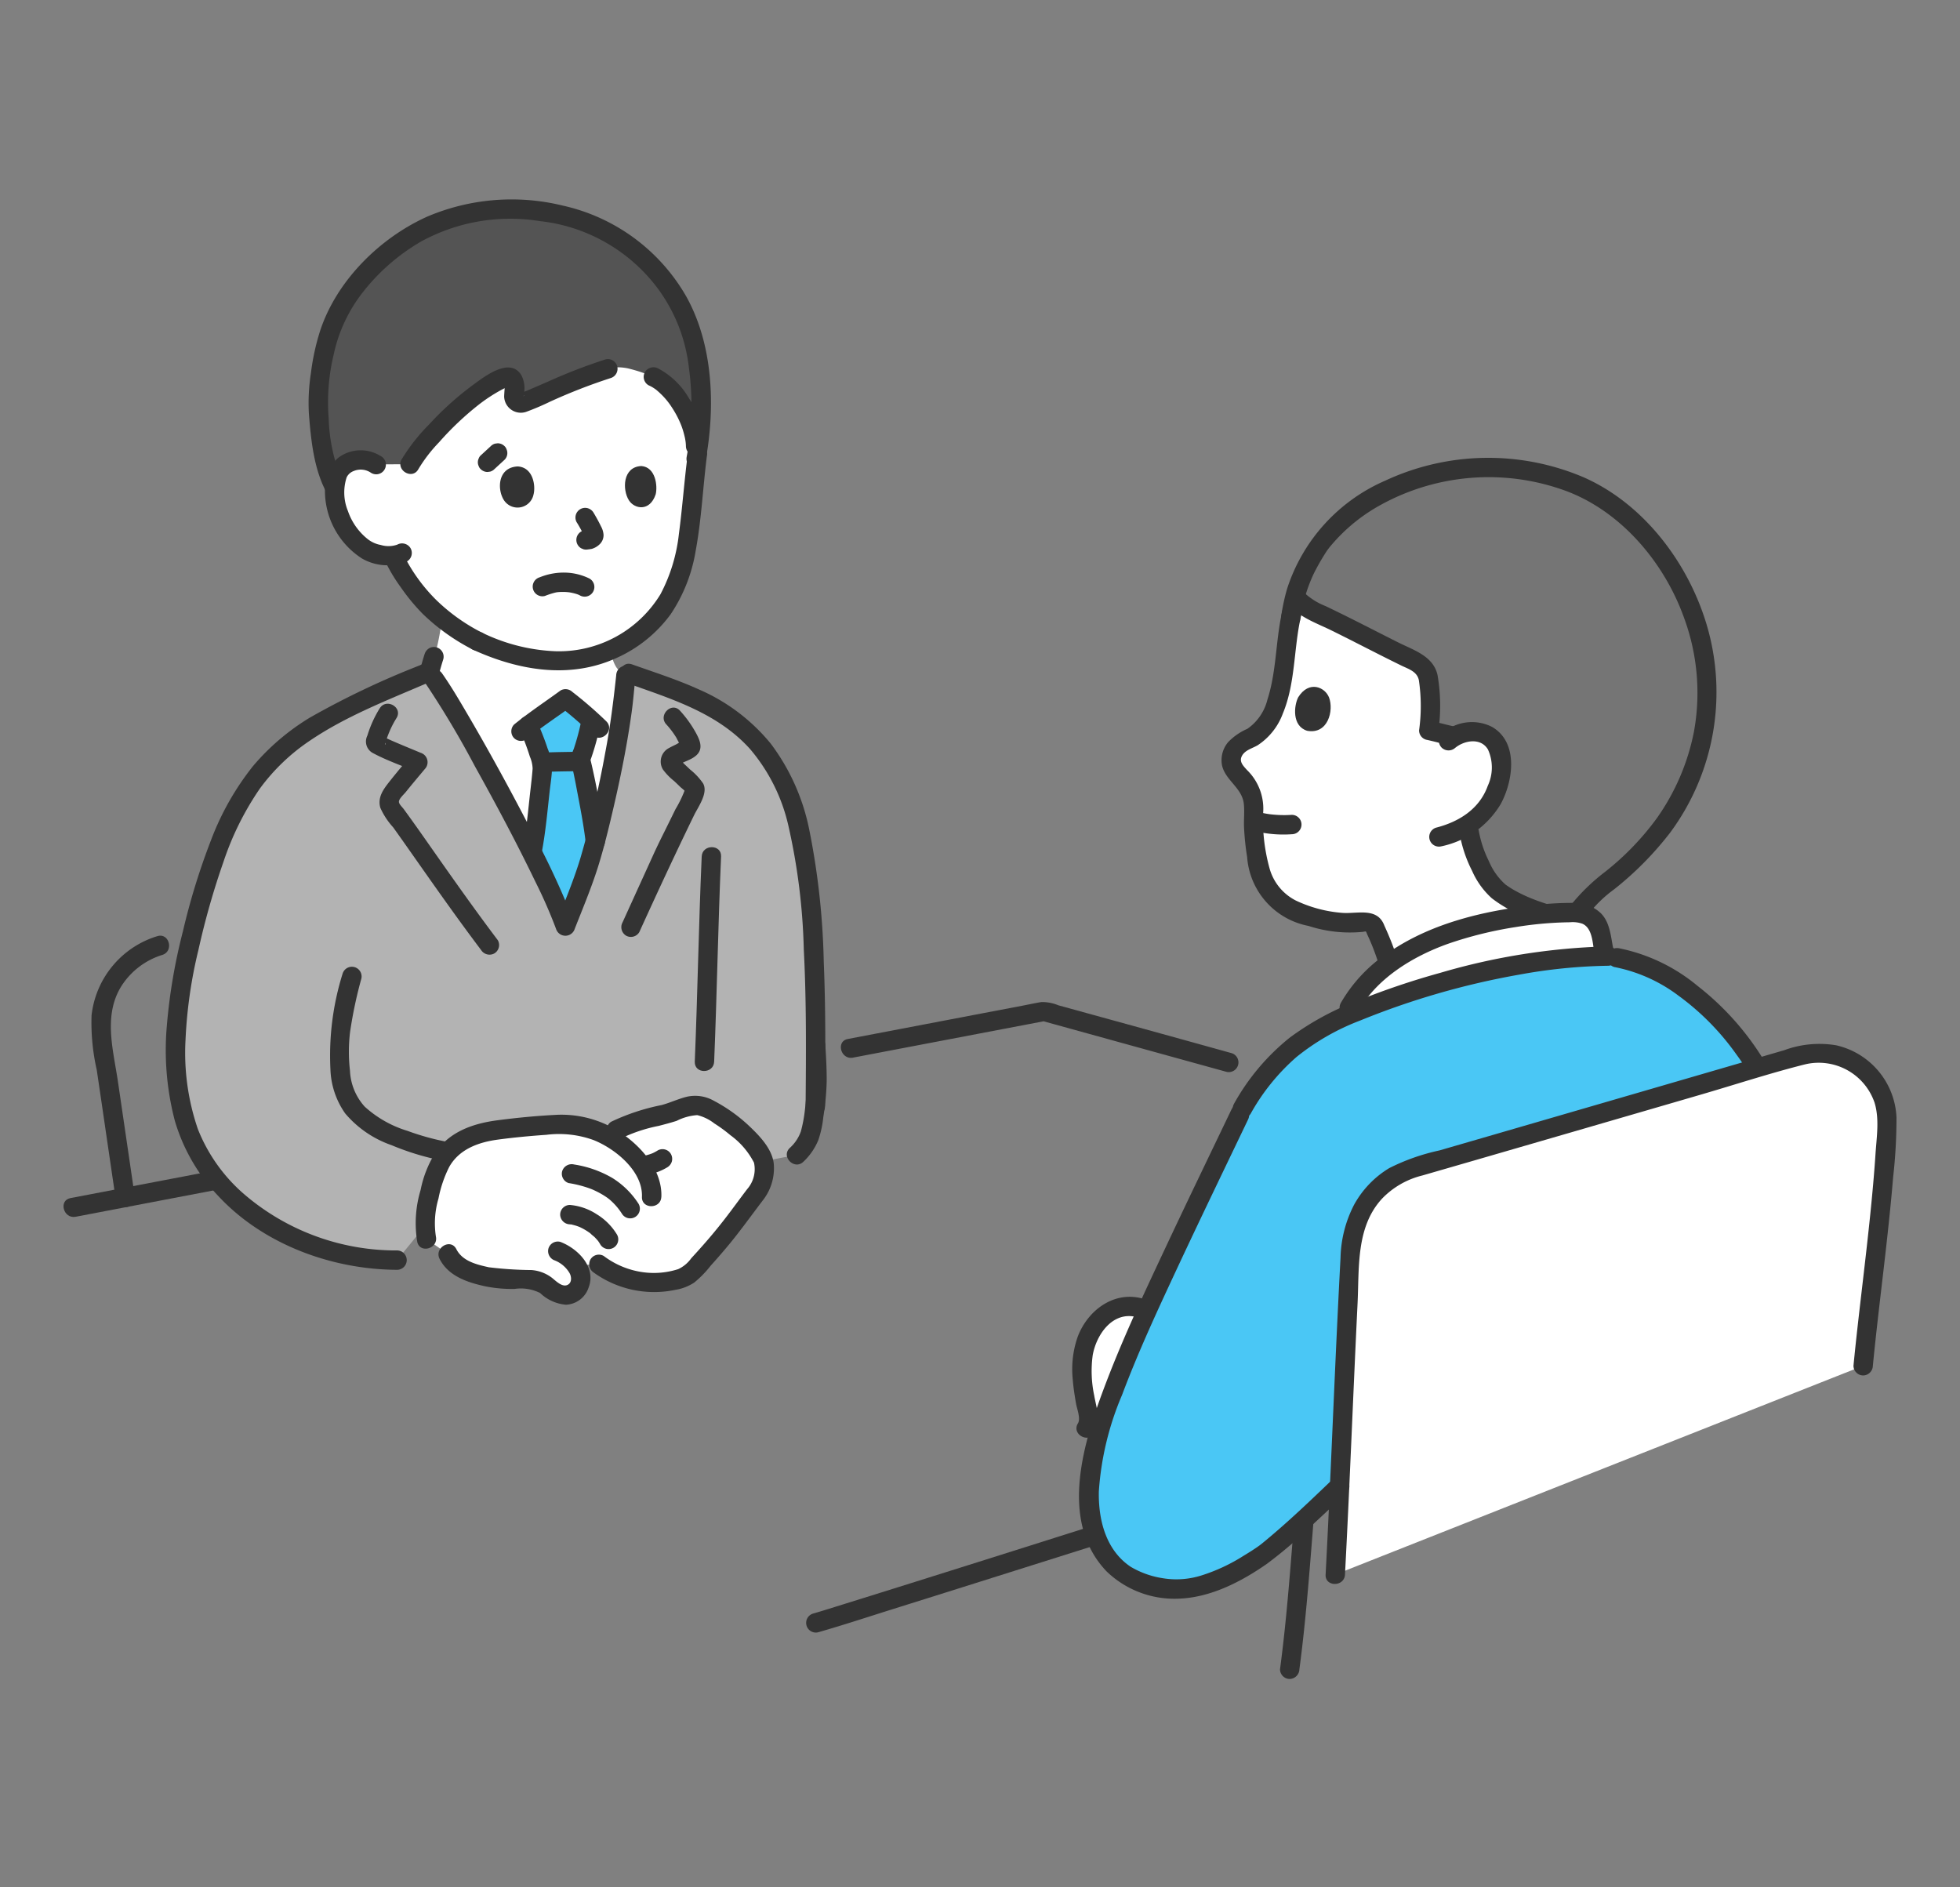
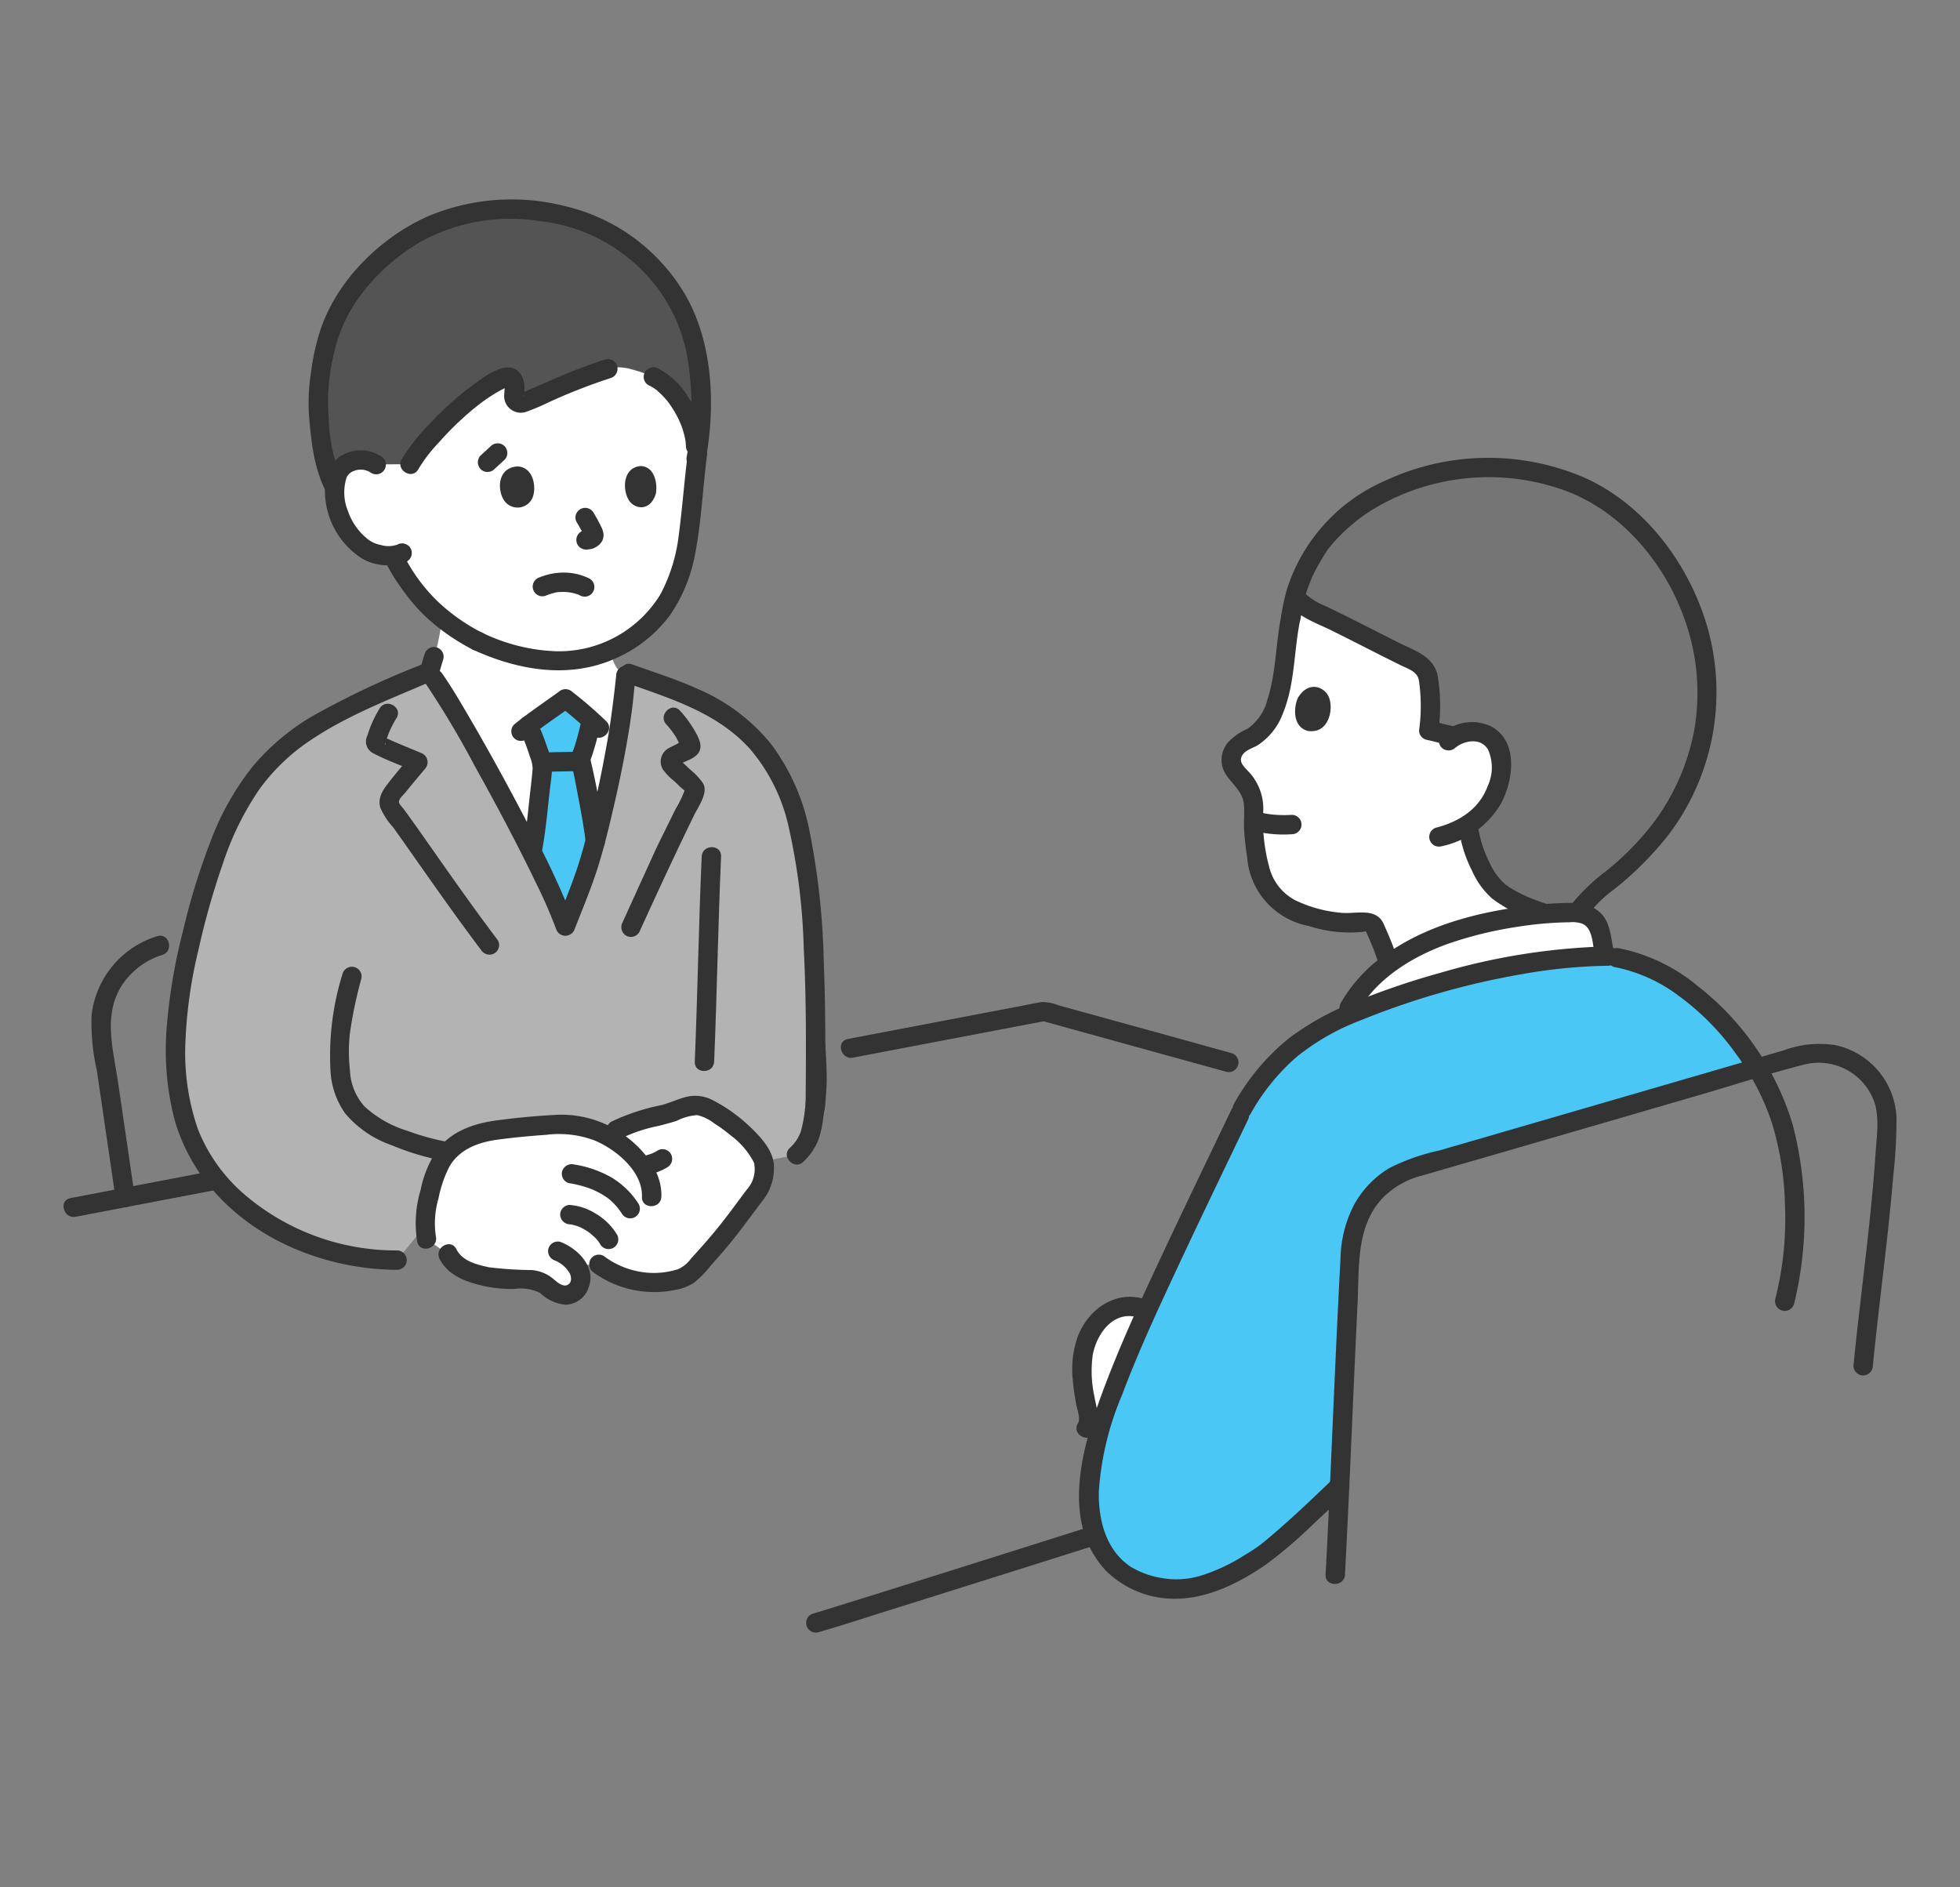
<svg xmlns="http://www.w3.org/2000/svg" width="216" height="208" viewBox="0 0 216 208">
  <rect x="0" y="0" width="216" height="208" fill="#808080" stroke="none" />
  <g id="グループ_821" data-name="グループ 821" transform="translate(-366 -4689)">
    <rect id="長方形_595" data-name="長方形 595" width="216" height="208" transform="translate(366 4689)" fill="none" />
    <g id="_15692_color" data-name="15692_color" transform="translate(372.999 4711)">
      <path id="パス_427" data-name="パス 427" d="M287.768,95.916a25.364,25.364,0,0,0,5.667-14.222,25.71,25.71,0,0,0-2.978-13.484c-5.06-9.283-11.585-11.437-15.648-12.353a25.921,25.921,0,0,0-11.823.257,21.305,21.305,0,0,0-12.46,8,17.867,17.867,0,0,0-2.93,7.615,25.445,25.445,0,0,0-.587,4.348c-.423,3.293-1,7.861-4.178,9.2a3.091,3.091,0,0,0-1.54,1.271c-.885,1.572.459,2.449,1.243,3.482a5.083,5.083,0,0,1,.938,2.255,31.516,31.516,0,0,0,.2,4.824,13.368,13.368,0,0,0,.762,3.3,6.335,6.335,0,0,0,3.156,3.542,15.275,15.275,0,0,0,8.072,1.442,1.1,1.1,0,0,1,1.233.774,29.352,29.352,0,0,1,1.439,3.72l.047.16a25.03,25.03,0,0,1,7.644-3.731,45.79,45.79,0,0,1,12.822-1.958,2.79,2.79,0,0,1,.293.01c1.394-1.979,3.919-3.729,5.509-5.153a28.008,28.008,0,0,0,3.116-3.29Z" transform="translate(-112.332 -25.774)" fill="#fff" />
      <path id="パス_428" data-name="パス 428" d="M268.958,78.32a26.212,26.212,0,0,1-.019,5.948c.455.091,2.077.511,2.532.6l.326.065a3.577,3.577,0,0,1,1.523-.511,3.16,3.16,0,0,1,2.587.793,4.626,4.626,0,0,1,.958,4,7.951,7.951,0,0,1-3.622,5.485c.092.481.166.862.166.862a13.839,13.839,0,0,0,2.679,5.926c1.331,1.509,4.944,2.865,7.168,3.363l1.516.361c1.175-2.338,4.215-4.392,6.033-6.02a26.069,26.069,0,0,0,8.781-17.511A25.711,25.711,0,0,0,296.607,68.2c-4.538-8.32-10.251-10.914-14.308-12.022-.47-.128-.918-.236-1.339-.331a25.921,25.921,0,0,0-11.823.257,21.306,21.306,0,0,0-12.46,8,18.25,18.25,0,0,0-2.485,5.439l.153.191a7.591,7.591,0,0,0,2.49,1.665c3.225,1.516,7.2,3.636,10.357,5.162a3.432,3.432,0,0,1,1.113.734,2.519,2.519,0,0,1,.611,1.388,23.145,23.145,0,0,1,.026,5.583c.455.091,2.077.511,2.532.6" transform="translate(-118.481 -25.77)" fill="#757575" />
      <path id="パス_429" data-name="パス 429" d="M258.453,122.183a27.746,27.746,0,0,0-.966-2.655q-.2-.48-.417-.958c-.036-.079-.069-.16-.107-.237-.1-.2.148.357-.014-.041-.8-1.965-2.99-1.19-4.629-1.324a14.544,14.544,0,0,1-5.1-1.36,5.67,5.67,0,0,1-2.873-3.476,20.264,20.264,0,0,1-.74-6.011,5.956,5.956,0,0,0-1.769-4.9c-.357-.4-.838-.854-.608-1.431.3-.747,1.181-.93,1.8-1.3A7.122,7.122,0,0,0,245.793,95c1.5-3.621,1.146-7.635,2.161-11.372a1.069,1.069,0,0,0-2.059-.568c-.928,3.417-.711,7.024-1.8,10.4a5.52,5.52,0,0,1-2.209,3.224,6.529,6.529,0,0,0-2.117,1.464,3.082,3.082,0,0,0-.679,2.563c.367,1.655,2.2,2.472,2.4,4.221.1.858-.017,1.784.028,2.651a29.056,29.056,0,0,0,.339,3.233,8.351,8.351,0,0,0,6.756,7.59,14.708,14.708,0,0,0,5.975.658c.424-.053.32-.147.493.254.081.183.167.365.248.547a24.988,24.988,0,0,1,1.068,2.883c.4,1.311,2.461.752,2.059-.568Z" transform="translate(-111.417 -38.363)" fill="#333" />
      <path id="パス_430" data-name="パス 430" d="M253.413,71.231a17.784,17.784,0,0,1,1.491-5.125,25.036,25.036,0,0,1,1.248-2.214c.085-.137.17-.272.262-.4.058-.082.32-.427.143-.2a19.239,19.239,0,0,1,5.352-4.582,24.676,24.676,0,0,1,20.875-1.737c6.092,2.3,10.81,7.93,12.97,14.018a23.9,23.9,0,0,1,1.068,12.5,24.733,24.733,0,0,1-4.12,9.572,30.175,30.175,0,0,1-5.67,5.865,22.018,22.018,0,0,0-3.836,3.737,6.488,6.488,0,0,0-1.3,4.31,23.815,23.815,0,0,0,.21,2.509,1.074,1.074,0,0,0,1.313.747,1.1,1.1,0,0,0,.747-1.313,18.486,18.486,0,0,1-.143-2.472,2.919,2.919,0,0,1,.393-1.742,14.026,14.026,0,0,1,3.606-3.844,35.824,35.824,0,0,0,6.179-6.251,26.047,26.047,0,0,0,4.029-22.9c-2.043-6.854-6.95-13.364-13.6-16.279a26.858,26.858,0,0,0-21.8.374A19.524,19.524,0,0,0,251.985,67.74a22.253,22.253,0,0,0-.633,2.92,1.1,1.1,0,0,0,.747,1.313,1.077,1.077,0,0,0,1.314-.747Z" transform="translate(-117.143 -24.844)" fill="#333" />
      <path id="パス_431" data-name="パス 431" d="M284.774,110.661c1.027-.83,2.82-1.121,3.593.2a4.793,4.793,0,0,1-.023,4c-.915,2.558-3.179,3.969-5.709,4.613a1.069,1.069,0,0,0,.568,2.059,9.989,9.989,0,0,0,6.587-4.7c1.355-2.524,1.975-6.759-.975-8.467a4.9,4.9,0,0,0-5.549.778,1.074,1.074,0,0,0,0,1.51,1.093,1.093,0,0,0,1.51,0Z" transform="translate(-131.385 -50.255)" fill="#333" />
      <path id="パス_432" data-name="パス 432" d="M254.561,101.73c-.468.915-.71,3.175.995,3.692,2.3.419,2.942-2.249,2.409-3.66C257.53,100.606,255.748,99.824,254.561,101.73Z" transform="translate(-118.494 -46.881)" fill="#333" />
      <path id="パス_433" data-name="パス 433" d="M288.226,130.086a14.392,14.392,0,0,0,1.341,3.908A8.82,8.82,0,0,0,291.733,137a13.659,13.659,0,0,0,3.438,1.931,22.508,22.508,0,0,0,3.649,1.188c1.338.306,1.909-1.753.568-2.059a22.155,22.155,0,0,1-3.307-1.047,15.82,15.82,0,0,1-1.528-.712,10.812,10.812,0,0,1-1.31-.81,7.141,7.141,0,0,1-1.832-2.578,12.459,12.459,0,0,1-1.125-3.4,1.076,1.076,0,0,0-1.313-.747,1.093,1.093,0,0,0-.747,1.313Z" transform="translate(-134.329 -60.005)" fill="#333" />
      <path id="パス_434" data-name="パス 434" d="M245.341,128.551a13.219,13.219,0,0,0,4.013.331,1.068,1.068,0,1,0,0-2.136,12.868,12.868,0,0,1-2.658-.1l.283.038c-.36-.05-.718-.113-1.072-.2a1.068,1.068,0,1,0-.568,2.059Z" transform="translate(-113.99 -58.942)" fill="#333" />
      <path id="パス_435" data-name="パス 435" d="M252.817,82.138c1.188,1.364,3.1,2,4.677,2.784,1.748.862,3.481,1.754,5.22,2.635q1.2.608,2.408,1.2c.8.392,1.765.658,1.957,1.638a19.362,19.362,0,0,1,.021,5.516,1.068,1.068,0,0,0,.784,1.03c.849.177,1.683.424,2.532.6,1.341.279,1.915-1.778.568-2.059-.849-.177-1.683-.424-2.532-.6l.784,1.029a19.873,19.873,0,0,0-.1-6.086c-.463-2.106-2.616-2.745-4.325-3.6-1.81-.908-3.611-1.838-5.423-2.743q-1.295-.647-2.6-1.271a7.258,7.258,0,0,1-2.464-1.587c-.9-1.038-2.409.477-1.51,1.51Z" transform="translate(-117.711 -37.418)" fill="#333" />
      <path id="パス_436" data-name="パス 436" d="M154.592,284.8c2.745-.786,5.462-1.684,8.187-2.539q7.728-2.425,15.451-4.866l9.579-3.023c1.306-.412.747-2.475-.568-2.059-9.962,3.144-19.918,6.307-29.893,9.41-1.106.344-2.21.7-3.324,1.018a1.069,1.069,0,0,0,.568,2.059Z" transform="translate(-71.442 -126.903)" fill="#333" />
-       <path id="パス_437" data-name="パス 437" d="M252.775,269.366c-.483,5.9-.884,11.808-1.667,17.68a1.073,1.073,0,0,0,1.068,1.068,1.1,1.1,0,0,0,1.068-1.068c.783-5.873,1.184-11.778,1.667-17.68C255.022,268,252.886,268,252.775,269.366Z" transform="translate(-117.044 -125.077)" fill="#333" />
      <path id="パス_438" data-name="パス 438" d="M258.639,157.2a61.716,61.716,0,0,1,10.01-1.046l1.216.176a19.412,19.412,0,0,1,5.194,1.908,29.333,29.333,0,0,1,10.255,10.266c-11.889,3.46-27.008,7.868-37.8,10.981a9.96,9.96,0,0,0-7,9.27c-.47,8.655-.829,17.5-1.206,25.812-.107.1-6.7,6.417-8.627,7.7-3.17,2.09-6.631,3.925-10.285,3.609a12.809,12.809,0,0,1-4.639-1.492,9.266,9.266,0,0,1-3.814-6.049c-.917-5.232.983-10.534,2.9-15.5,2.776-7.207,10.322-22.627,13.854-30.031a22.316,22.316,0,0,1,10.588-9.711,86.8,86.8,0,0,1,19.357-5.89Z" transform="translate(-98.678 -72.787)" fill="#4ac7f5" />
      <path id="パス_439" data-name="パス 439" d="M93.616,111.546c-.34,1.241-.671,2.329-.974,3.166-.8,2.214-1.3,3.442-2.163,5.643C88.319,114.293,78.8,97.024,75.97,93.02l-.514-.862a2.816,2.816,0,0,0,.383-.765,28.088,28.088,0,0,0,1-4.609l.057-.4a23.5,23.5,0,0,0,3.878,2.541,26.275,26.275,0,0,0,5.384,1.841,19.573,19.573,0,0,0,1.962.273,14.423,14.423,0,0,0,7.391-1.148c.032.28.051.446.051.446A3.839,3.839,0,0,0,96.09,91.8a3.89,3.89,0,0,0,1.047.983l-.16,1.486C96.829,97.338,95.137,105.987,93.616,111.546Z" transform="translate(-35.171 -40.265)" fill="#fff" />
      <path id="パス_440" data-name="パス 440" d="M214.179,228.681a5.13,5.13,0,0,0-2.3,1.543,7.741,7.741,0,0,0-1.638,4.835,24.217,24.217,0,0,0,.621,5.157,2.135,2.135,0,0,1-.145,1.676l1.379.581c.573-2.013,1.317-4,2.062-5.935.772-2,1.912-4.641,3.231-7.564A3.882,3.882,0,0,0,214.179,228.681Z" transform="translate(-97.994 -106.49)" fill="#fff" />
      <path id="パス_441" data-name="パス 441" d="M83.694,29.328q-1.192-.1-2.539-.1C63.892,29.23,60.483,42.8,60.483,42.8a2.844,2.844,0,0,0-2.053-.454,2.569,2.569,0,0,0-2.136,1.469,6.938,6.938,0,0,0,.379,5.11,7.441,7.441,0,0,0,2.811,3.314,5.422,5.422,0,0,0,2.929.605l.217.452c.32.672,1.083,1.849,1.083,1.849a23.818,23.818,0,0,0,2.646,3.314,22.99,22.99,0,0,0,5.327,3.82,26.274,26.274,0,0,0,5.384,1.841,19.573,19.573,0,0,0,1.962.273,14.415,14.415,0,0,0,11-3.417c3.141-2.566,4.511-6.617,5.006-11.1.286-2.583.534-5.392.908-8.2C95.944,41.686,98.168,30.5,83.694,29.328Z" transform="translate(-26.082 -13.624)" fill="#fff" />
      <path id="パス_442" data-name="パス 442" d="M265.846,156.316a10.579,10.579,0,0,0-1.276,2.3c8.229-3.594,19.665-6.513,28.616-6.646-.069-.331-.116-.563-.116-.563l-.455-2.255a2.7,2.7,0,0,0-2.776-1.982,45.791,45.791,0,0,0-12.822,1.958C272.915,150.318,268.343,152.862,265.846,156.316Z" transform="translate(-123.319 -68.593)" fill="#fff" />
      <path id="パス_443" data-name="パス 443" d="M97.323,112.456c.115-1.068.192-1.861.188-2.008a26.253,26.253,0,0,0-1.555-4.46c1.452-1.108,3.135-2.246,4.094-2.947,1.055.823,1.888,1.5,2.826,2.368-.031.171-.05.272-.05.272a30.054,30.054,0,0,1-1.136,4.041c.31,1.239.522,2.483.741,3.642.459,2.421.672,3.553.891,5.386-.392,1.474-.776,2.764-1.124,3.725-.8,2.214-1.3,3.442-2.163,5.643a82.715,82.715,0,0,0-3.694-8.1l.067-.348C96.611,118.615,97.065,114.844,97.323,112.456Z" transform="translate(-44.726 -48.029)" fill="#4ac7f5" />
      <path id="パス_444" data-name="パス 444" d="M47.546,162.205c-7.822,0-15.182-3.5-19.327-8.247a18.063,18.063,0,0,1-4.19-7.612c-1.381-5.035-.965-11.235.118-16.4,1.222-5.826,3.027-12.444,5.481-17.166,4-7.694,10.032-10.481,17.763-13.819l3.193-1.383.228-.1c-.534-2.821,12.694,20.652,15.291,27.938.864-2.2,1.359-3.429,2.163-5.643,1.661-4.589,4.154-16.688,4.335-20.444l.17-1.577s.017-.151.033-.3l.353.125,4.478,1.594c9.041,3.22,13.249,8.5,14.794,18.422,1.369,8.787,1.288,18.407,1.219,27.671l-2.07,5.339-41.049,7.952Z" transform="translate(-10.791 -45.327)" fill="#b3b3b3" />
      <path id="パス_445" data-name="パス 445" d="M75.52,95.673q.245-.991.555-1.964A1.068,1.068,0,0,0,74.507,92.5a1.152,1.152,0,0,0-.491.641q-.31.972-.555,1.964a1.116,1.116,0,0,0,.107.823,1.068,1.068,0,0,0,1.952-.255Z" transform="translate(-34.224 -43.048)" fill="#333" />
      <path id="パス_446" data-name="パス 446" d="M88.953,207.543a9.241,9.241,0,0,0-1.876-1.218c-1.388-.378-3.531-.025-4.975-.32-1.917-.394-4.117-.877-4.951-2.647L74.8,201.714a11.36,11.36,0,0,1,.406-5.253,9.29,9.29,0,0,1,2.226-4.623,8.008,8.008,0,0,1,3.871-1.954,68.56,68.56,0,0,1,9.2-.812,10.748,10.748,0,0,1,4.12,1.214,10.771,10.771,0,0,0,1.136-.627c.16-.086.32-.16.491-.24,2.12-.961,4.886-1.3,7.061-2.216a2.863,2.863,0,0,1,2.4.076c2.563,1.295,5.184,3.61,6.1,5.473a4.308,4.308,0,0,1-.753,4,78.469,78.469,0,0,1-6.668,8.2c-.927,1.312-2.776,1.4-4.194,1.518a9.947,9.947,0,0,1-6.407-1.975l-2.534.087a4.6,4.6,0,0,1,.466.763,2.067,2.067,0,0,1-.271,1.789,1.665,1.665,0,0,1-2.06.626,2.21,2.21,0,0,1-.426-.214Z" transform="translate(-34.786 -87.152)" fill="#fff" />
      <path id="パス_447" data-name="パス 447" d="M339.23,193.747a40.168,40.168,0,0,0-.152-19.814,30.521,30.521,0,0,0-10.461-15.253,19.574,19.574,0,0,0-8.62-4.15,1.1,1.1,0,0,0-1.313.747,1.076,1.076,0,0,0,.747,1.313,17.15,17.15,0,0,1,7.047,3.139,28.023,28.023,0,0,1,6.419,6.513,27.158,27.158,0,0,1,3.892,7.5,33.377,33.377,0,0,1,1.447,9.027,35.993,35.993,0,0,1-1.068,10.411,1.069,1.069,0,0,0,2.059.568Z" transform="translate(-148.525 -72.014)" fill="#333" />
      <path id="パス_448" data-name="パス 448" d="M293.558,150.189c-.267-1.327-.354-2.873-1.364-3.88a4.22,4.22,0,0,0-3.026-1.14,38.1,38.1,0,0,0-4.591.279c-5.335.627-10.852,1.938-15.388,4.929a16.64,16.64,0,0,0-5.647,5.814c-.651,1.21,1.192,2.29,1.844,1.078,2.014-3.743,6.075-6.2,9.971-7.591a42.926,42.926,0,0,1,7.48-1.847,39.869,39.869,0,0,1,4.03-.453q.956-.059,1.915-.072a3.264,3.264,0,0,1,1.376.16c1.146.5,1.125,2.231,1.338,3.289.271,1.346,2.33.776,2.059-.568Z" transform="translate(-122.775 -67.664)" fill="#333" />
-       <path id="パス_449" data-name="パス 449" d="M262.52,233.642c.58-10.9,1.019-23.416,1.679-35.557a9.96,9.96,0,0,1,7-9.27c12.276-3.541,30.155-8.759,42.5-12.349a7.465,7.465,0,0,1,9.6,7.256c-.255,8.205-1.827,18.854-2.606,26.908" transform="translate(-122.363 -82.112)" fill="#fff" />
      <path id="パス_450" data-name="パス 450" d="M262.655,232.735c.528-9.948.9-19.9,1.385-29.855.194-3.96-.193-8.44,2.7-11.574a9.19,9.19,0,0,1,4.428-2.549q2.82-.814,5.639-1.631,12.493-3.62,24.986-7.261c3.835-1.116,7.66-2.375,11.532-3.35a6.505,6.505,0,0,1,7.679,4.179c.572,1.8.236,3.855.114,5.709-.15,2.265-.358,4.525-.59,6.783-.46,4.485-1.025,8.953-1.515,13.432q-.17,1.552-.32,3.106a1.076,1.076,0,0,0,1.068,1.068,1.091,1.091,0,0,0,1.068-1.068c.447-4.591,1.033-9.165,1.539-13.748.258-2.338.5-4.678.694-7.023a57.9,57.9,0,0,0,.371-6.6,8.536,8.536,0,0,0-6.653-7.948,11.194,11.194,0,0,0-5.726.544l-5.946,1.73q-12.98,3.778-25.96,7.55l-6.078,1.762a23.05,23.05,0,0,0-5.541,1.952,10.752,10.752,0,0,0-3.87,4.035,13.329,13.329,0,0,0-1.495,5.851c-.561,10.457-.947,20.921-1.463,31.38q-.087,1.766-.181,3.532c-.073,1.374,2.063,1.369,2.136,0Z" transform="translate(-121.431 -81.205)" fill="#333" />
      <path id="パス_451" data-name="パス 451" d="M226.407,187.382c-2.416,5.045-4.854,10.08-7.231,15.144-2.287,4.873-4.595,9.761-6.52,14.789-2.42,6.324-5.419,15.261-.013,20.941a10.768,10.768,0,0,0,7.914,3.018c3.542-.107,6.954-1.873,9.8-3.865a51.126,51.126,0,0,0,5.2-4.475q1.78-1.642,3.53-3.316c.994-.954-.518-2.462-1.51-1.51-2.422,2.323-4.858,4.657-7.448,6.8-.306.254-.52.427-.687.546-.541.388-1.111.741-1.681,1.086a19.629,19.629,0,0,1-4.6,2.157,9.173,9.173,0,0,1-4.324.32,9.869,9.869,0,0,1-3.517-1.252c-2.756-1.836-3.585-5.2-3.519-8.322a32.634,32.634,0,0,1,2.557-10.618c1.784-4.755,3.928-9.367,6.075-13.966,2.563-5.487,5.2-10.936,7.817-16.4.59-1.233-1.25-2.318-1.844-1.077Z" transform="translate(-97.703 -87.085)" fill="#333" />
      <path id="パス_452" data-name="パス 452" d="M215.87,226.658c-3.15-.8-5.961,1.37-7.047,4.218a10.86,10.86,0,0,0-.554,4.692c.072.917.214,1.829.374,2.733.1.552.522,1.618.2,2.136-.723,1.175,1.121,2.247,1.844,1.078.771-1.251.171-2.835-.053-4.164a12.975,12.975,0,0,1-.16-4.44c.407-2.26,2.186-4.858,4.824-4.19a1.069,1.069,0,0,0,.568-2.059Z" transform="translate(-97.05 -105.57)" fill="#333" />
      <path id="パス_453" data-name="パス 453" d="M243.294,172.61a23.228,23.228,0,0,1,5.066-6.27,25.632,25.632,0,0,1,7.008-4.014,85.87,85.87,0,0,1,17.531-5.059,58.993,58.993,0,0,1,9.783-.979,1.068,1.068,0,0,0,0-2.136,72,72,0,0,0-18.469,2.912,85,85,0,0,0-8.844,2.971,31.157,31.157,0,0,0-7.764,4.179,24.642,24.642,0,0,0-6.154,7.314,1.069,1.069,0,0,0,1.844,1.078Z" transform="translate(-112.473 -71.853)" fill="#333" />
      <path id="パス_454" data-name="パス 454" d="M161.8,171.765l21.335-4.068h-.568l20.4,5.638a1.069,1.069,0,0,0,.568-2.059q-7.643-2.126-15.292-4.227L184.433,166a4.7,4.7,0,0,0-1.869-.36c-.7.111-1.392.267-2.087.4q-4.274.813-8.548,1.629l-10.7,2.041c-1.349.257-.777,2.315.568,2.059Z" transform="translate(-74.791 -77.205)" fill="#333" />
      <path id="パス_455" data-name="パス 455" d="M1.338,205.531l15.7-3c1.349-.257.778-2.316-.568-2.059q-7.848,1.495-15.7,3c-1.348.257-.777,2.316.568,2.059Z" transform="translate(0 -93.432)" fill="#333" />
      <path id="パス_456" data-name="パス 456" d="M12.972,152a10.323,10.323,0,0,0-7.232,8.731,23.678,23.678,0,0,0,.571,6q.506,3.4,1,6.8.553,3.772,1.106,7.543a1.075,1.075,0,0,0,1.314.747,1.1,1.1,0,0,0,.747-1.313Q9.563,174.253,8.644,168c-.516-3.49-1.621-7.232.362-10.464a8.231,8.231,0,0,1,4.538-3.476c1.3-.42.747-2.483-.568-2.059Z" transform="translate(-2.649 -70.822)" fill="#333" />
      <path id="パス_457" data-name="パス 457" d="M58.922,30.1a2.843,2.843,0,0,0-2.053-.454,2.569,2.569,0,0,0-2.136,1.469l-.519,1.141c-1.076-2.25-1.446-6.016-1.594-7.867a26.958,26.958,0,0,1,.655-6.7,17.34,17.34,0,0,1,4.55-8.572c5.734-6.217,12.042-7.28,16.3-7.124,6.513.24,11.17,1.748,15.237,6.517,2.928,2.676,4.236,5.985,4.958,9.711A33,33,0,0,1,94.236,29.5l-.053-1.4c-.13-3.334-2.764-6.864-4.653-7.652a17.94,17.94,0,0,0-2.8-.928,5.713,5.713,0,0,0-1.778-.089l-.4.116c-2.9.854-7.044,2.793-9.359,3.737a.743.743,0,0,1-1.027-.81,3.23,3.23,0,0,0,.01-1.316c-.1-.557-.56-.836-.935-.679-4.614,1.933-9.668,7.986-10.537,9.6Z" transform="translate(-24.522 -0.92)" fill="#545454" />
      <path id="パス_458" data-name="パス 458" d="M109.035,204.494a11.383,11.383,0,0,0,8.979,1.888,5.3,5.3,0,0,0,2.071-.8,11.527,11.527,0,0,0,1.805-1.848c.961-1.068,1.9-2.155,2.785-3.283,1-1.276,1.955-2.592,2.936-3.884a5.725,5.725,0,0,0,1.24-4.111c-.185-1.534-1.392-2.857-2.456-3.889a17.7,17.7,0,0,0-4.164-3.033,4.172,4.172,0,0,0-2.983-.427c-.929.234-1.823.656-2.755.911a23.519,23.519,0,0,0-5.56,1.84,1.069,1.069,0,0,0,1.078,1.844,16.841,16.841,0,0,1,4.161-1.388c.663-.173,1.326-.346,1.979-.555a5.849,5.849,0,0,1,2.272-.631,4.952,4.952,0,0,1,1.88.915,15.979,15.979,0,0,1,1.776,1.3,8.588,8.588,0,0,1,2.595,3.023,3.332,3.332,0,0,1-.753,2.919c-.818,1.075-1.606,2.171-2.432,3.239q-1.156,1.495-2.406,2.91-.655.743-1.326,1.471a3.647,3.647,0,0,1-1.435,1.195,8.752,8.752,0,0,1-3.924.333,9.259,9.259,0,0,1-4.285-1.785,1.075,1.075,0,0,0-1.461.383,1.094,1.094,0,0,0,.383,1.461Z" transform="translate(-50.58 -86.23)" fill="#333" />
      <path id="パス_459" data-name="パス 459" d="M119.821,198.794a6.013,6.013,0,0,0,.924-.288,6.259,6.259,0,0,0,1.026-.5,1.121,1.121,0,0,0,.491-.641,1.093,1.093,0,0,0-.107-.823,1.068,1.068,0,0,0-1.461-.383,4.758,4.758,0,0,1-.7.364l.255-.107a6.027,6.027,0,0,1-.992.316,1.068,1.068,0,0,0-.255,1.951,1.158,1.158,0,0,0,.823.107Z" transform="translate(-55.22 -91.364)" fill="#333" />
      <path id="パス_460" data-name="パス 460" d="M56.373,159.093a30.21,30.21,0,0,0-1.347,10.537,8.945,8.945,0,0,0,1.625,4.881,11.714,11.714,0,0,0,5.112,3.5,28.568,28.568,0,0,0,5.5,1.682c1.342.274,1.916-1.783.568-2.059a27.556,27.556,0,0,1-4.312-1.2,12.315,12.315,0,0,1-4.718-2.673,6.3,6.3,0,0,1-1.62-3.958,18.236,18.236,0,0,1,.008-4.248,47.919,47.919,0,0,1,1.246-5.9,1.069,1.069,0,0,0-2.059-.568Z" transform="translate(-25.611 -73.802)" fill="#333" />
      <path id="パス_461" data-name="パス 461" d="M46.592,160.506a25.692,25.692,0,0,1-17-6.331,18.428,18.428,0,0,1-4.949-7.047,25.88,25.88,0,0,1-1.361-9.8,51.332,51.332,0,0,1,1.424-9.945,85.509,85.509,0,0,1,2.768-9.731,32.14,32.14,0,0,1,4-8.044,22.016,22.016,0,0,1,5.58-5.328c4.036-2.723,8.66-4.485,13.109-6.407a1.075,1.075,0,0,0,.383-1.461,1.1,1.1,0,0,0-1.461-.383,92.846,92.846,0,0,0-12.062,5.733,25.456,25.456,0,0,0-6.3,5.362,30.164,30.164,0,0,0-4.639,8.189,74.758,74.758,0,0,0-3.091,10.037A62.139,62.139,0,0,0,21.23,135.68a30.776,30.776,0,0,0,.877,10.54,20.349,20.349,0,0,0,4.773,8.272c4.954,5.342,12.521,8.118,19.714,8.149a1.068,1.068,0,0,0,0-2.136Z" transform="translate(-9.837 -44.696)" fill="#333" />
      <path id="パス_462" data-name="パス 462" d="M137.483,144.6c.04-5.306.083-10.615-.139-15.918A82.252,82.252,0,0,0,135.725,114a23.425,23.425,0,0,0-4.218-9.376,20.975,20.975,0,0,0-7.931-5.984c-2.384-1.084-4.9-1.884-7.368-2.761-1.3-.462-1.855,1.6-.568,2.059,4.889,1.739,9.993,3.284,13.58,7.271a19.778,19.778,0,0,1,4.209,8.382,68.878,68.878,0,0,1,1.714,13.7c.3,5.766.247,11.539.2,17.308a1.068,1.068,0,0,0,2.136,0Z" transform="translate(-53.561 -44.661)" fill="#333" />
      <path id="パス_463" data-name="パス 463" d="M131.065,134.7c-.332,7.535-.451,15.076-.763,22.611-.057,1.374,2.078,1.372,2.136,0,.313-7.535.431-15.076.763-22.611C133.261,133.328,131.126,133.33,131.065,134.7Z" transform="translate(-60.734 -62.306)" fill="#333" />
      <path id="パス_464" data-name="パス 464" d="M54.32,31.041a19.012,19.012,0,0,1-1.514-6.9,22.629,22.629,0,0,1,.557-7.1A16.791,16.791,0,0,1,56.4,10.426,22.428,22.428,0,0,1,63.018,4.6,20.481,20.481,0,0,1,76.084,2.37,18.75,18.75,0,0,1,89.17,9.927a18.063,18.063,0,0,1,3.326,8.56,30.651,30.651,0,0,1-.239,9.853c-.252,1.343,1.806,1.919,2.059.568,1.121-5.972.9-12.959-2.175-18.355A20.906,20.906,0,0,0,78.639.667a23.756,23.756,0,0,0-14.96,1.2c-5.262,2.361-10.034,7.1-11.834,12.639a25.716,25.716,0,0,0-.994,4.575,21.471,21.471,0,0,0-.229,4.505c.226,2.853.527,5.945,1.854,8.526.628,1.223,2.471.144,1.844-1.077Z" transform="translate(-23.581 0)" fill="#333" />
      <path id="パス_465" data-name="パス 465" d="M126.547,43.318A10.8,10.8,0,0,0,124.732,38a8.465,8.465,0,0,0-3.368-3.257,1.1,1.1,0,0,0-1.461.383,1.076,1.076,0,0,0,.383,1.461,4.078,4.078,0,0,1,.711.4c.059.041.117.084.175.127-.122-.092-.04-.03.031.03.133.114.264.23.39.352a8.06,8.06,0,0,1,1.3,1.579,10.555,10.555,0,0,1,1.033,2.006,9.253,9.253,0,0,1,.338,1.136,4.886,4.886,0,0,1,.15,1.1,1.091,1.091,0,0,0,1.068,1.068,1.078,1.078,0,0,0,1.068-1.068Z" transform="translate(-55.821 -16.131)" fill="#333" />
      <path id="パス_466" data-name="パス 466" d="M92.16,32.927a59.417,59.417,0,0,0-6.307,2.432c-.926.4-1.848.805-2.776,1.191a1.762,1.762,0,0,0-.275.113c.01-.029.7.413.3.26.075.028-.088.333.044-.089a2.035,2.035,0,0,0,.053-.459,3.11,3.11,0,0,0-.32-1.677c-1.261-2.136-4.171.186-5.48,1.154A33.525,33.525,0,0,0,72.7,40.1a20.637,20.637,0,0,0-3.029,3.855c-.663,1.2,1.181,2.283,1.844,1.078a16.533,16.533,0,0,1,2.291-2.977,33.046,33.046,0,0,1,4.342-4.117,18.144,18.144,0,0,1,2.427-1.6c.206-.112.415-.219.627-.32.042-.019.214-.07.234-.107.114-.2-.379-.094-.374-.1-.021.021-.093,1.053-.09,1.239a1.839,1.839,0,0,0,2.393,1.673A28.358,28.358,0,0,0,86.01,37.6a62.1,62.1,0,0,1,6.717-2.616,1.069,1.069,0,0,0-.568-2.059Z" transform="translate(-32.41 -15.323)" fill="#333" />
      <path id="パス_467" data-name="パス 467" d="M151.412,173.676a34.27,34.27,0,0,1-.121,7.147,15.239,15.239,0,0,1-.443,2.349,4.438,4.438,0,0,1-1.228,1.822c-.987.961.524,2.47,1.51,1.51a6.808,6.808,0,0,0,1.64-2.377,11.282,11.282,0,0,0,.556-2.563,29.045,29.045,0,0,0,.366-3.817c.019-1.36-.061-2.718-.143-4.075s-2.218-1.375-2.136,0Z" transform="translate(-69.59 -80.472)" fill="#333" />
      <path id="パス_468" data-name="パス 468" d="M90.255,217.183a3.317,3.317,0,0,1,1.558,1.331c.261.413.326,1.164-.261,1.375-.607.217-1.294-.549-1.724-.864a4.23,4.23,0,0,0-2.181-.8,41.415,41.415,0,0,1-4.7-.306c-1.351-.3-2.908-.667-3.583-2-.621-1.228-2.464-.147-1.844,1.078.966,1.91,3.091,2.6,5.044,3.024a14.81,14.81,0,0,0,3.231.283,4.72,4.72,0,0,1,2.8.45,4.671,4.671,0,0,0,2.851,1.293,2.753,2.753,0,0,0,2.5-1.908c.854-2.223-1.178-4.281-3.123-5.019a1.076,1.076,0,0,0-1.313.747,1.091,1.091,0,0,0,.747,1.313Z" transform="translate(-36.073 -100.254)" fill="#333" />
      <path id="パス_469" data-name="パス 469" d="M99.755,197.95c.115-3.062-2.409-5.794-4.85-7.311a11.794,11.794,0,0,0-6.941-1.714c-2.092.111-4.186.315-6.263.587-2.594.341-5.109,1.172-6.727,3.376a12.147,12.147,0,0,0-1.751,4.307,12.67,12.67,0,0,0-.374,5.7c.279,1.345,2.338.776,2.059-.568a9.658,9.658,0,0,1,.285-4.192,13.333,13.333,0,0,1,1.181-3.478c1.1-1.96,3.223-2.723,5.334-3.009,1.751-.238,3.59-.409,5.381-.534a11.2,11.2,0,0,1,5.205.584c2.383.957,5.428,3.417,5.321,6.252-.053,1.374,2.082,1.372,2.136,0Z" transform="translate(-33.869 -88.048)" fill="#333" />
      <path id="パス_470" data-name="パス 470" d="M103.641,201.2a12.739,12.739,0,0,1,2.15.537c.143.05.284.1.424.16.073.029.2.086.059.024l.216.1q.408.19.8.418c.224.132.443.274.653.427.009.007.2.16.077.056s.042.036.068.058c.092.076.182.155.267.237a6.936,6.936,0,0,1,1.114,1.335,1.068,1.068,0,1,0,1.844-1.078,9.229,9.229,0,0,0-2.874-2.833,11.953,11.953,0,0,0-4.229-1.495,1.1,1.1,0,0,0-1.314.747,1.081,1.081,0,0,0,.747,1.313Z" transform="translate(-47.943 -92.81)" fill="#333" />
      <path id="パス_471" data-name="パス 471" d="M103.593,209.669l.13.011c.186.014-.053-.021-.1-.014a.885.885,0,0,1,.272.053,4.908,4.908,0,0,1,.587.173l.141.053c.175.064-.178-.08-.057-.026.1.043.19.085.282.131q.3.148.582.326c.091.057.18.116.267.177l.131.093c.137.1.015.034-.037-.031a5.885,5.885,0,0,0,.481.419c.157.152.3.316.44.48.083.1-.16-.223-.037-.048.028.041.058.081.086.122.061.089.117.181.171.274a1.068,1.068,0,1,0,1.844-1.078,6.692,6.692,0,0,0-2.268-2.254,6.379,6.379,0,0,0-2.919-1,1.074,1.074,0,0,0-1.068,1.068,1.093,1.093,0,0,0,1.068,1.068Z" transform="translate(-47.787 -96.734)" fill="#333" />
      <path id="パス_472" data-name="パス 472" d="M93.785,58.186c.248-.915,0-2.99-1.724-3.108-2.265.091-2.3,2.611-1.5,3.768A1.794,1.794,0,0,0,93.785,58.186Z" transform="translate(-41.99 -25.672)" fill="#333" />
      <path id="パス_473" data-name="パス 473" d="M119.278,58.114c.226-.917,0-3-1.58-3.119-2.074.091-2.106,2.619-1.37,3.78C116.929,59.726,118.623,60.07,119.278,58.114Z" transform="translate(-54.018 -25.634)" fill="#333" />
      <path id="パス_474" data-name="パス 474" d="M105.827,65.234a15.467,15.467,0,0,1,.884,1.642l-.107-.255a1.009,1.009,0,0,1,.07.239l-.038-.284a.677.677,0,0,1,0,.1l.038-.284a.409.409,0,0,1-.023.091l.107-.255a.283.283,0,0,1-.033.053l.167-.216a1.1,1.1,0,0,1-.155.144l.216-.167a1.033,1.033,0,0,1-.186.107l.255-.107a1.014,1.014,0,0,1-.223.06l.283-.038c-.175.022-.348.038-.524.064a1.068,1.068,0,0,0-.255,1.952l.255.107a1.068,1.068,0,0,0,.568,0l.022,0-.284.038a4.773,4.773,0,0,0,.61-.081,2.033,2.033,0,0,0,.838-.48,1.388,1.388,0,0,0,.459-1.056,2.2,2.2,0,0,0-.28-.94c-.249-.518-.53-1.021-.823-1.514a1.106,1.106,0,0,0-.641-.491,1.068,1.068,0,0,0-1.206,1.569Z" transform="translate(-49.256 -29.654)" fill="#333" />
      <path id="パス_475" data-name="パス 475" d="M60.093,52.375a4.123,4.123,0,0,0-4.668.2,4.339,4.339,0,0,0-1.459,3.509,8.873,8.873,0,0,0,4.089,7.592,5.629,5.629,0,0,0,4.957.313,1.076,1.076,0,0,0,.383-1.461,1.093,1.093,0,0,0-1.461-.383,2.919,2.919,0,0,1-1.815.035,3.257,3.257,0,0,1-1.5-.694,6.743,6.743,0,0,1-2.122-3.05,5.38,5.38,0,0,1-.139-3.708,2.229,2.229,0,0,1,.164-.272c-.131.188.047-.049.073-.074a1.459,1.459,0,0,1,.567-.361,1.994,1.994,0,0,1,1.863.195A1.068,1.068,0,1,0,60.1,52.374Z" transform="translate(-25.154 -24.12)" fill="#333" />
      <path id="パス_476" data-name="パス 476" d="M77.128,81.443A20.629,20.629,0,0,1,72.1,77.872a18.889,18.889,0,0,1-3.646-5.031,1.078,1.078,0,0,0-1.461-.383,1.09,1.09,0,0,0-.383,1.461,18.121,18.121,0,0,0,1.54,2.509,22.1,22.1,0,0,0,2.44,2.953,23.01,23.01,0,0,0,5.46,3.9c1.217.635,2.3-1.207,1.078-1.844Z" transform="translate(-30.983 -33.707)" fill="#333" />
      <path id="パス_477" data-name="パス 477" d="M107.678,51.629c-.383,2.918-.587,5.857-.975,8.773a18.526,18.526,0,0,1-2.029,6.65A13.091,13.091,0,0,1,93.142,73.34,20.26,20.26,0,0,1,85.027,71.3a1.1,1.1,0,0,0-1.461.383,1.076,1.076,0,0,0,.383,1.461c5.014,2.3,10.669,3.306,15.859.947a14.974,14.974,0,0,0,5.983-4.821,17.635,17.635,0,0,0,2.766-7.035c.649-3.495.794-7.086,1.256-10.609a1.073,1.073,0,0,0-1.068-1.068,1.1,1.1,0,0,0-1.068,1.068Z" transform="translate(-38.884 -23.567)" fill="#333" />
      <path id="パス_478" data-name="パス 478" d="M86.953,50.615l-1.115,1.027a.8.8,0,0,0-.221.343.968.968,0,0,0,0,.823.8.8,0,0,0,.221.343,1.074,1.074,0,0,0,.755.313l.284-.038a1.064,1.064,0,0,0,.471-.275l1.115-1.027a1.033,1.033,0,0,0,.221-1.167.806.806,0,0,0-.221-.344,1.073,1.073,0,0,0-.755-.312l-.283.038A1.068,1.068,0,0,0,86.953,50.615Z" transform="translate(-39.864 -23.447)" fill="#333" />
      <path id="パス_479" data-name="パス 479" d="M103.115,77.655a6.411,6.411,0,0,0-2.791-.666,7.037,7.037,0,0,0-2.708.518,1.068,1.068,0,0,0,.568,2.059,8.868,8.868,0,0,1,1.152-.374c.083-.019.166-.033.25-.048.147-.025-.046.013-.089.012a1.624,1.624,0,0,0,.167-.016,5.87,5.87,0,0,1,.587-.018c.189,0,.378.016.566.036l.069.007c-.167-.019,0,0,.032.007.091.015.182.033.272.053a5.206,5.206,0,0,1,.546.147l.119.042c.039.015.214.085.044.014s.091.048.135.071a1.068,1.068,0,0,0,1.078-1.844Z" transform="translate(-45.134 -35.885)" fill="#333" />
      <path id="パス_480" data-name="パス 480" d="M105.929,106.782a26.334,26.334,0,0,1-.84,3.165,2.916,2.916,0,0,0-.235,1.692c.153.694.3,1.388.437,2.089.4,2.13.837,4.259,1.1,6.413a1.1,1.1,0,0,0,1.068,1.068,1.074,1.074,0,0,0,1.068-1.068,79.342,79.342,0,0,0-1.671-9.317v.567a27.731,27.731,0,0,0,1.136-4.042C108.242,106.007,106.184,105.432,105.929,106.782Z" transform="translate(-48.856 -49.413)" fill="#333" />
      <path id="パス_481" data-name="パス 481" d="M94.112,108.168a27.494,27.494,0,0,1,1.088,2.9,3.561,3.561,0,0,1,.3,1.312c-.065.871-.172,1.74-.27,2.608-.231,2.062-.406,4.067-.779,6.038-.254,1.343,1.8,1.918,2.059.568.42-2.221.621-4.5.871-6.745.1-.858.243-1.735.264-2.6a6.716,6.716,0,0,0-.5-2.106c-.339-1.039-.752-2.052-1.191-3.053a1.075,1.075,0,0,0-1.461-.383,1.094,1.094,0,0,0-.383,1.461Z" transform="translate(-43.802 -49.67)" fill="#333" />
      <path id="パス_482" data-name="パス 482" d="M102.289,113.988c-1.074.014-2.149.026-3.223.064a1.068,1.068,0,0,0,0,2.136c1.073-.038,2.148-.05,3.223-.064a1.068,1.068,0,0,0,0-2.136Z" transform="translate(-45.678 -53.131)" fill="#333" />
      <path id="パス_483" data-name="パス 483" d="M102.895,104.592a44.2,44.2,0,0,0-3.731-3.232,1.1,1.1,0,0,0-1.294-.167c-1.712,1.248-3.477,2.421-5.125,3.754a1.074,1.074,0,0,0,0,1.51,1.092,1.092,0,0,0,1.51,0c1.506-1.218,3.129-2.28,4.693-3.42l-1.294-.167a44.37,44.37,0,0,1,3.731,3.232C102.368,107.063,103.879,105.555,102.895,104.592Z" transform="translate(-43.084 -47.103)" fill="#333" />
      <path id="パス_484" data-name="パス 484" d="M63.975,104.556a12.925,12.925,0,0,0-1.369,3.027,1.44,1.44,0,0,0,.659,1.937c1.48.789,3.1,1.348,4.645,2l-.471-1.785c-.792.947-1.591,1.889-2.356,2.858-.684.866-1.379,1.767-1.043,2.936a7.992,7.992,0,0,0,1.408,2.146q.825,1.15,1.637,2.309c2.647,3.764,5.28,7.538,8.055,11.212a1.1,1.1,0,0,0,1.461.383,1.075,1.075,0,0,0,.383-1.461c-2.563-3.392-5.009-6.869-7.451-10.349-.961-1.374-1.927-2.748-2.917-4.1-.139-.19-.521-.544-.529-.792-.012-.341.555-.832.74-1.064.694-.866,1.41-1.713,2.122-2.563a1.088,1.088,0,0,0-.471-1.785c-.829-.348-1.661-.686-2.488-1.038-.414-.177-.829-.354-1.237-.544-.151-.07-.3-.147-.448-.218-.214-.1-.117-.084-.036.005l.275.471c.192.522-.053.5.053.258.041-.1.058-.208.09-.308.083-.267.181-.53.286-.788a10.845,10.845,0,0,1,.847-1.663c.729-1.17-1.117-2.242-1.844-1.078Z" transform="translate(-29.124 -48.502)" fill="#333" />
      <path id="パス_485" data-name="パス 485" d="M74.522,98.13a102.95,102.95,0,0,1,5.481,9.2c2.307,4.146,4.546,8.338,6.608,12.611a54.17,54.17,0,0,1,2.312,5.267,1.078,1.078,0,0,0,2.059,0c.862-2.193,1.777-4.378,2.5-6.624.557-1.743,1.009-3.52,1.436-5.3.935-3.9,1.765-7.844,2.319-11.816.2-1.4.3-2.8.456-4.208A1.074,1.074,0,0,0,96.621,96.2a1.092,1.092,0,0,0-1.068,1.068c-.318,2.94-.658,5.667-1.222,8.6a113.524,113.524,0,0,1-2.74,11.6c-.742,2.441-1.736,4.8-2.669,7.178h2.059a90,90,0,0,0-5.116-10.923c-2.166-4.168-4.422-8.293-6.8-12.341-.86-1.463-1.722-2.936-2.7-4.328-.784-1.116-2.636-.05-1.844,1.078Z" transform="translate(-34.644 -44.839)" fill="#333" />
      <path id="パス_486" data-name="パス 486" d="M120.1,106.709a9.774,9.774,0,0,1,1.113,1.482,7.58,7.58,0,0,0,.46.819l.1.2.188-.689c-.007,0-.032.022-.04.02-.133-.028-.569.288-.689.35-.28.142-.569.273-.842.427a1.681,1.681,0,0,0-.669,2.356,6.456,6.456,0,0,0,1.239,1.279c.231.218.461.438.688.66.137.134.561.427.592.619v-.568a12.952,12.952,0,0,1-1.125,2.386q-.737,1.508-1.485,3.011c-.327.659-.643,1.315-.948,1.984l-2.633,5.785-.772,1.7a1.1,1.1,0,0,0,.383,1.461,1.076,1.076,0,0,0,1.461-.383c1.968-4.325,3.959-8.62,6.04-12.89.461-.944,1.568-2.432,1-3.49a7.016,7.016,0,0,0-1.431-1.535c-.23-.219-.461-.436-.694-.654a2.489,2.489,0,0,0-.34-.32c-.4-.233.087-.024-.091.219l-.383.383c.669-.5,1.621-.652,2.229-1.24.724-.7.363-1.594-.045-2.354a12.613,12.613,0,0,0-1.8-2.527c-.928-1.018-2.436.5-1.51,1.51Z" transform="translate(-53.668 -48.877)" fill="#333" />
      <path id="パス_487" data-name="パス 487" d="M69.257,94.87a13.828,13.828,0,0,0,2.4-1.422,3.577,3.577,0,0,0,1.3-1.708,28.087,28.087,0,0,0,1-4.609" transform="translate(-32.281 -40.613)" fill="none" />
      <path id="パス_488" data-name="パス 488" d="M113.12,93.784a3.839,3.839,0,0,0,.526,1.463,4.99,4.99,0,0,0,2.72,1.732" transform="translate(-52.726 -43.714)" fill="none" />
    </g>
  </g>
</svg>